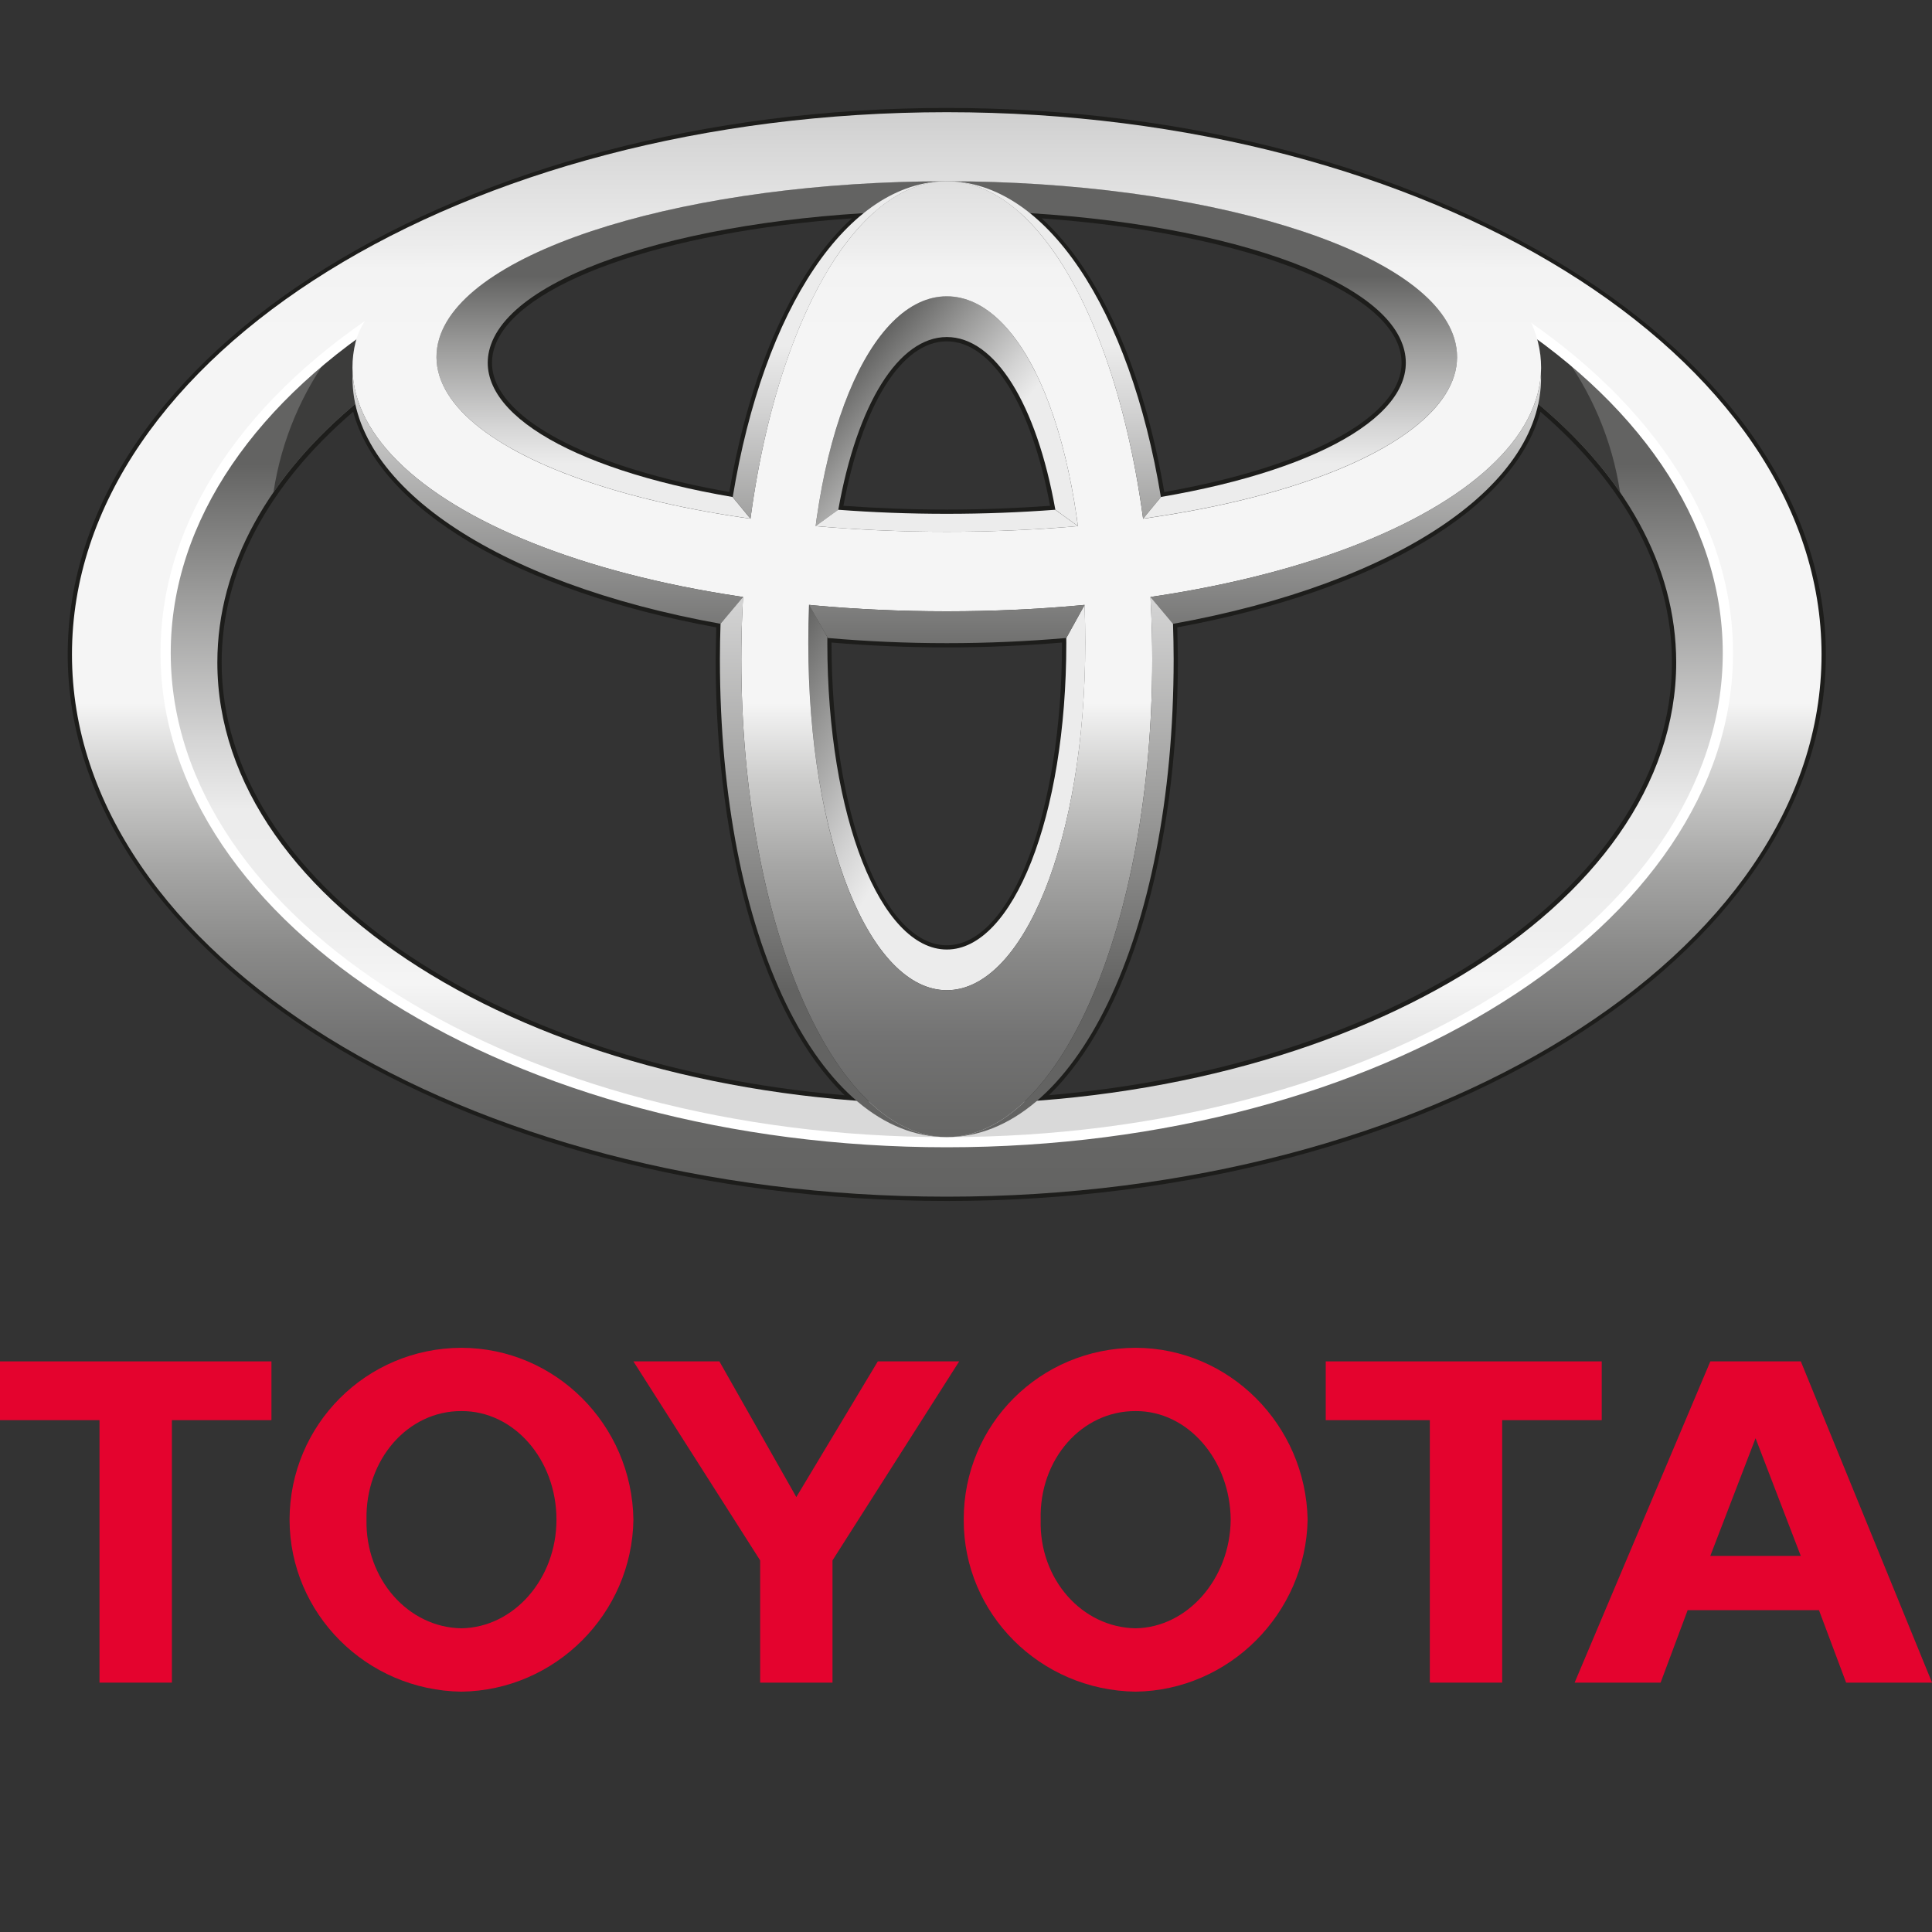
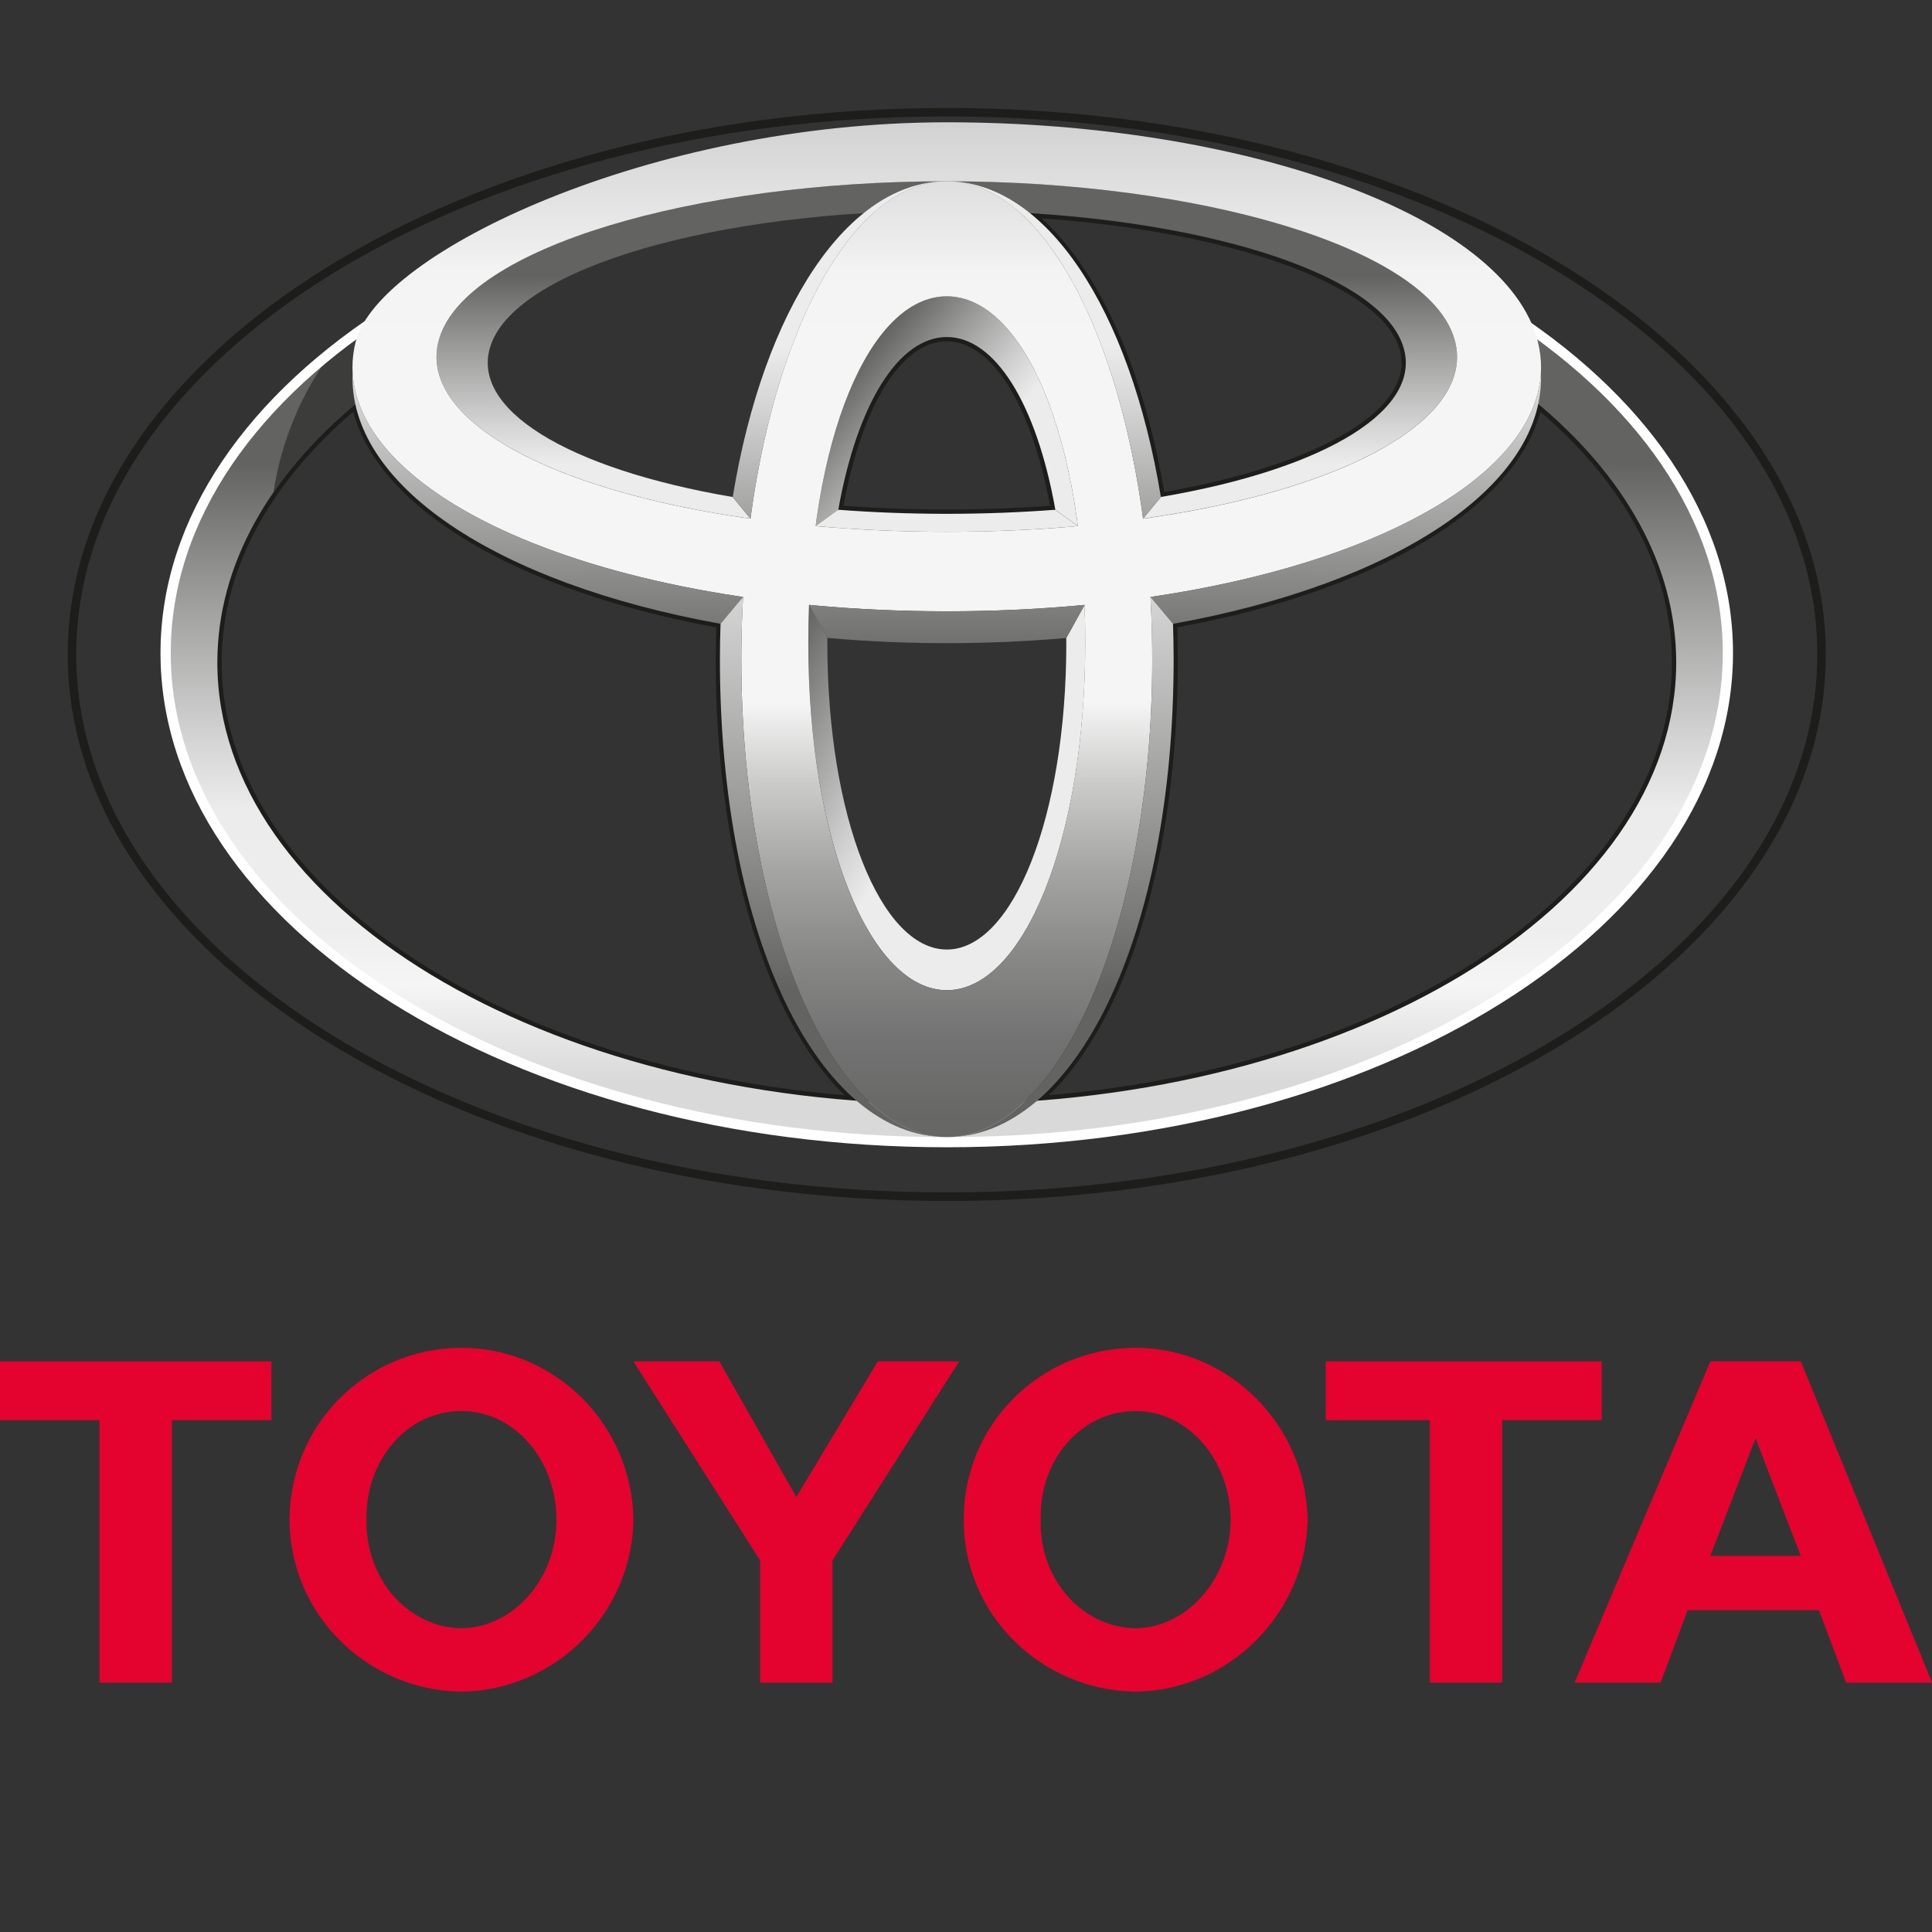
<svg xmlns="http://www.w3.org/2000/svg" xmlns:xlink="http://www.w3.org/1999/xlink" id="_レイヤー_1" data-name="レイヤー_1" viewBox="0 0 40 40">
  <rect x="0" y="0" width="40" height="40" fill="#333333" stroke="none" />
  <defs>
    <style>
      .cls-1 {
        fill: url(#linear-gradient-2);
      }

      .cls-2 {
        fill: #e4032e;
      }

      .cls-3 {
        fill: url(#linear-gradient-10);
      }

      .cls-4 {
        fill: url(#linear-gradient-12);
      }

      .cls-5 {
        fill: #fff;
      }

      .cls-6 {
        fill: url(#linear-gradient-4);
      }

      .cls-7 {
        fill: url(#linear-gradient-3);
      }

      .cls-8 {
        fill: url(#linear-gradient-5);
      }

      .cls-9 {
        fill: url(#linear-gradient-8);
      }

      .cls-10 {
        fill: url(#linear-gradient-7);
      }

      .cls-11 {
        fill: url(#linear-gradient-9);
      }

      .cls-12 {
        fill: url(#linear-gradient-11);
      }

      .cls-13 {
        fill: url(#linear-gradient-6);
      }

      .cls-14 {
        fill: #1d1d1b;
      }

      .cls-15 {
        fill: #3c3c3b;
      }

      .cls-16 {
        fill: url(#linear-gradient);
      }
    </style>
    <linearGradient id="linear-gradient" x1="19.602" y1="22.397" x2="19.602" y2="9.605" gradientUnits="userSpaceOnUse">
      <stop offset="0" stop-color="#d9d9d9" />
      <stop offset=".158" stop-color="#f5f5f5" />
      <stop offset=".249" stop-color="#eee" />
      <stop offset=".44" stop-color="#ececec" />
      <stop offset=".555" stop-color="#d4d4d4" />
      <stop offset=".794" stop-color="#9a9a99" />
      <stop offset="1" stop-color="#636362" />
    </linearGradient>
    <linearGradient id="linear-gradient-2" x1="21.91" y1="11.377" x2="17.569" y2="7.735" gradientUnits="userSpaceOnUse">
      <stop offset="0" stop-color="#ececec" />
      <stop offset=".44" stop-color="#ececec" />
      <stop offset=".555" stop-color="#d4d4d4" />
      <stop offset=".794" stop-color="#9a9a99" />
      <stop offset="1" stop-color="#636362" />
    </linearGradient>
    <linearGradient id="linear-gradient-3" x1="22.328" y1="17.361" x2="16.05" y2="13.737" xlink:href="#linear-gradient-2" />
    <linearGradient id="linear-gradient-4" x1="19.602" y1="12.649" x2="19.602" y2="5.718" xlink:href="#linear-gradient-2" />
    <linearGradient id="linear-gradient-5" x1="19.602" y1="2.323" x2="19.602" y2="24.776" gradientUnits="userSpaceOnUse">
      <stop offset="0" stop-color="#cfcfcf" />
      <stop offset=".039" stop-color="#d9d9d9" />
      <stop offset=".12" stop-color="#ececec" />
      <stop offset=".121" stop-color="#ececec" />
      <stop offset=".144" stop-color="#f3f3f3" />
      <stop offset=".21" stop-color="#f5f5f5" />
      <stop offset=".545" stop-color="#f5f5f5" />
      <stop offset=".617" stop-color="#cccccb" />
      <stop offset=".696" stop-color="#a6a6a5" />
      <stop offset=".775" stop-color="#898988" />
      <stop offset=".853" stop-color="#737373" />
      <stop offset=".929" stop-color="#676766" />
      <stop offset="1" stop-color="#636362" />
    </linearGradient>
    <linearGradient id="linear-gradient-6" x1="19.602" y1="2.322" x2="19.602" y2="24.775" xlink:href="#linear-gradient-5" />
    <linearGradient id="linear-gradient-7" x1="19.602" y1="2.324" x2="19.602" y2="24.777" xlink:href="#linear-gradient-5" />
    <linearGradient id="linear-gradient-8" x1="19.602" y1="6.979" x2="19.602" y2="13.378" gradientUnits="userSpaceOnUse">
      <stop offset=".006" stop-color="#ececec" />
      <stop offset="1" stop-color="#6f6f6e" />
    </linearGradient>
    <linearGradient id="linear-gradient-9" x1="21.819" y1="2.323" x2="21.819" y2="13.315" xlink:href="#linear-gradient-2" />
    <linearGradient id="linear-gradient-10" x1="17.386" y1="2.323" x2="17.386" y2="13.315" xlink:href="#linear-gradient-2" />
    <linearGradient id="linear-gradient-11" x1="17.254" y1="2.323" x2="17.254" y2="20.502" xlink:href="#linear-gradient-2" />
    <linearGradient id="linear-gradient-12" x1="21.951" y1="2.323" x2="21.951" y2="20.502" xlink:href="#linear-gradient-2" />
  </defs>
  <g>
    <path class="cls-2" d="M19.953,31.464c-.006-1.968,1.579-3.555,3.56-3.559,1.934.004,3.522,1.591,3.56,3.559-.038,1.946-1.626,3.533-3.56,3.56-1.981-.027-3.567-1.615-3.56-3.56h0ZM23.513,33.712c1.069-.017,1.956-1.021,1.967-2.248-.011-1.251-.897-2.256-1.967-2.249-1.115-.007-2.002.998-1.967,2.249-.034,1.227.853,2.232,1.967,2.248h0Z" />
    <polygon class="cls-2" points="31.101 29.403 31.101 34.837 29.603 34.837 29.603 29.403 27.448 29.403 27.448 28.186 33.162 28.186 33.162 29.403 31.101 29.403 31.101 29.403" />
-     <path class="cls-2" d="M34.941,33.337h0l-.56,1.5h-1.78l2.81-6.651h1.873l2.717,6.651h-1.779l-.562-1.5h-2.718ZM36.347,32.213h.936l-.936-2.436-.937,2.436h.937Z" />
+     <path class="cls-2" d="M34.941,33.337h0l-.56,1.5h-1.78l2.81-6.651h1.873l2.717,6.651h-1.779l-.562-1.5h-2.718M36.347,32.213h.936l-.936-2.436-.937,2.436h.937Z" />
    <polygon class="cls-2" points="3.559 29.403 3.559 34.837 2.06 34.837 2.06 29.403 0 29.403 0 28.186 5.62 28.186 5.62 29.403 3.559 29.403 3.559 29.403" />
    <path class="cls-2" d="M5.995,31.464c.003-1.968,1.589-3.555,3.559-3.559,1.945.004,3.532,1.591,3.56,3.559-.029,1.946-1.616,3.533-3.56,3.56-1.97-.027-3.556-1.615-3.559-3.56h0ZM9.554,33.712c1.082-.017,1.967-1.021,1.967-2.248,0-1.251-.886-2.256-1.967-2.249-1.105-.007-1.991.998-1.966,2.249-.025,1.227.861,2.232,1.966,2.248h0Z" />
    <polygon class="cls-2" points="16.487 34.837 17.236 34.837 17.236 32.306 19.859 28.186 18.174 28.186 16.487 30.995 14.894 28.186 13.114 28.186 15.738 32.306 15.738 34.837 16.487 34.837 16.487 34.837" />
  </g>
  <path class="cls-14" d="M1.402,13.55c0,6.239,8.165,11.315,18.2,11.315s18.2-5.076,18.2-11.315S29.638,2.235,19.602,2.235,1.402,7.311,1.402,13.55ZM1.578,13.55C1.578,7.408,9.664,2.411,19.602,2.411s18.023,4.997,18.023,11.139-8.085,11.138-18.023,11.138S1.578,19.692,1.578,13.55Z" />
-   <path class="cls-14" d="M17.876,4.326c-4.162.255-7.295,1.372-7.794,2.779-.048.136-.072.273-.072.408,0,.219.063.436.189.65.567.967,2.374,1.774,4.957,2.213l.087.015.014-.088c.442-2.688,1.419-4.81,2.681-5.821l.217-.174-.278.017ZM10.35,8.074c-.109-.185-.164-.373-.164-.563,0-.116.02-.232.062-.348h0c.459-1.293,3.483-2.367,7.391-2.643-1.188,1.078-2.107,3.114-2.539,5.666-2.449-.428-4.222-1.214-4.749-2.112ZM10.082,7.105h0Z" />
  <path class="cls-14" d="M17.268,10.539l-.017.096.098.007c.733.056,1.492.084,2.253.084s1.52-.028,2.254-.084l.097-.007-.017-.096c-.401-2.25-1.295-3.648-2.334-3.648s-1.934,1.398-2.334,3.648ZM19.602,7.067c.932,0,1.747,1.304,2.139,3.405-.698.05-1.417.078-2.14.078s-1.441-.028-2.139-.078c.392-2.1,1.207-3.405,2.14-3.405Z" />
  <path class="cls-14" d="M21.267,4.483c1.262,1.011,2.239,3.133,2.68,5.821l.014.088.088-.015c2.582-.439,4.389-1.246,4.957-2.214.203-.346.243-.702.116-1.058-.499-1.407-3.631-2.524-7.794-2.779l-.278-.017.217.174ZM21.565,4.521c3.909.276,6.932,1.35,7.391,2.643.041.116.062.232.062.348,0,.189-.055.377-.164.562-.527.899-2.301,1.685-4.749,2.113-.433-2.552-1.351-4.587-2.539-5.666Z" />
  <path class="cls-14" d="M7.3,8.297c-1.89,1.582-2.888,3.456-2.888,5.419,0,4.657,5.725,8.596,13.316,9.162l.268.02-.205-.175c-1.726-1.478-2.8-4.955-2.8-9.076l.015-.803-.074-.014c-4.188-.752-7.058-2.471-7.491-4.484l-.031-.143-.112.094ZM4.589,13.716c0-1.872.944-3.663,2.723-5.191.545,2.01,3.396,3.71,7.517,4.464-.002.121-.012.659-.012.659,0,4.016,1.019,7.432,2.671,9.028-7.37-.628-12.899-4.449-12.899-8.96Z" />
-   <path class="cls-14" d="M17.041,13.208v.102c-.001,3.61,1.124,6.438,2.562,6.438s2.562-2.828,2.562-6.438l-.002-.197-.095.008c-.804.071-1.633.106-2.465.106s-1.662-.036-2.466-.106l-.095-.008v.095ZM17.216,13.31v-.007c.779.066,1.581.101,2.386.101s1.606-.035,2.386-.101v.007c0,3.511-1.048,6.261-2.386,6.261s-2.386-2.75-2.386-6.261Z" />
  <path class="cls-14" d="M31.761,8.346c-.433,2.014-3.303,3.732-7.491,4.484l-.074.013.014.804c0,4.12-1.073,7.598-2.799,9.076l-.204.175.268-.02c7.592-.567,13.317-4.506,13.317-9.162,0-1.963-.999-3.837-2.888-5.419l-.112-.094-.031.143ZM31.892,8.524c1.779,1.528,2.724,3.319,2.724,5.191,0,4.511-5.529,8.332-12.899,8.96,1.651-1.597,2.67-5.012,2.67-9.028,0,0-.009-.538-.012-.659,4.121-.755,6.972-2.454,7.517-4.464Z" />
  <path class="cls-16" d="M31.77,6.851c.026.073.05.146.068.22.107.422.085.838-.052,1.241,1.834,1.514,2.918,3.382,2.918,5.403,0,5.05-6.762,9.144-15.102,9.144s-15.102-4.094-15.102-9.144c0-2.021,1.083-3.889,2.918-5.403-.137-.403-.159-.82-.053-1.242.019-.076.051-.154.087-.233-2.504,1.783-4.023,4.122-4.023,6.683,0,5.593,7.24,10.126,16.173,10.126s16.173-4.533,16.173-10.126c0-2.555-1.512-4.888-4.005-6.67Z" />
  <path class="cls-1" d="M17.354,10.555l-.467.338c.384-2.901,1.454-4.758,2.715-4.758s2.331,1.857,2.715,4.757l-.467-.338h0c-.392-2.2-1.251-3.576-2.247-3.576s-1.855,1.376-2.247,3.576h0Z" />
  <path class="cls-7" d="M22.455,12.524l-.379.685h0c0,.034.001.067.001.101,0,3.613-1.109,6.349-2.474,6.349s-2.474-2.737-2.474-6.349c0-.04,0-.079.001-.119l-.379-.668c-.01.256-.015.518-.015.784,0,4.093,1.284,7.194,2.867,7.194s2.867-3.101,2.867-7.194c0-.267-.006-.528-.015-.784Z" />
  <path class="cls-6" d="M21.848,10.554c-.713.054-1.464.084-2.247.084s-1.534-.03-2.247-.084h-.001s-.466.338-.466.338c.859.076,1.767.118,2.715.118s1.855-.042,2.714-.118l-.467-.337h-.001ZM30.109,7.006c-.567-1.876-5.248-3.254-10.507-3.254s-9.94,1.378-10.507,3.254c-.493,1.628,2.198,3.134,6.442,3.732l-.369-.448h0c-3.433-.585-5.473-1.831-5.003-3.156.57-1.607,4.715-2.773,9.437-2.773s8.867,1.166,9.437,2.773c.47,1.325-1.57,2.571-5.003,3.155h0s-.369.448-.369.448c4.244-.597,6.934-2.104,6.442-3.732Z" />
-   <path class="cls-15" d="M31.786,8.313c.702.579,1.292,1.21,1.756,1.882-.164-1.092-.6-2.095-1.235-2.939-.174-.138-.352-.273-.536-.405.026.073.05.146.068.22.107.422.085.838-.052,1.241Z" />
  <path class="cls-15" d="M7.418,8.313c-.137-.403-.159-.82-.053-1.242.019-.076.051-.154.087-.233-.191.136-.376.276-.555.418-.636.843-1.071,1.847-1.235,2.939.464-.672,1.054-1.304,1.756-1.882Z" />
-   <path class="cls-8" d="M1.49,13.55C1.49,7.349,9.599,2.323,19.602,2.323s18.111,5.026,18.111,11.227-8.109,11.226-18.111,11.226S1.49,19.75,1.49,13.55ZM19.602,23.648c8.931,0,16.172-4.533,16.172-10.126S28.534,3.395,19.602,3.395,3.429,7.929,3.429,13.521s7.241,10.126,16.173,10.126Z" />
  <path class="cls-5" d="M3.323,13.521c0,5.642,7.303,10.232,16.279,10.232s16.278-4.59,16.278-10.232S28.578,3.289,19.602,3.289,3.323,7.879,3.323,13.521ZM3.535,13.521C3.535,7.996,10.743,3.501,19.602,3.501s16.066,4.495,16.066,10.021-7.207,10.021-16.066,10.021S3.535,19.047,3.535,13.521Z" />
  <path class="cls-13" d="M15.348,13.647c0-5.407,1.905-9.895,4.254-9.895s4.254,4.487,4.254,9.895c0,5.465-1.905,9.895-4.254,9.895s-4.254-4.43-4.254-9.895ZM19.602,20.502c1.584,0,2.867-3.101,2.867-7.194,0-4.247-1.284-7.173-2.867-7.173s-2.867,2.926-2.867,7.173c0,4.093,1.284,7.194,2.867,7.194Z" />
  <path class="cls-10" d="M7.365,7.071c.467-1.849,6.112-4.539,12.237-4.539s11.576,1.922,12.237,4.539c.741,2.933-4.7,5.585-12.237,5.585s-12.978-2.652-12.237-5.585ZM19.602,3.753c-5.26,0-9.94,1.378-10.507,3.254-.636,2.102,4.035,4.003,10.507,4.003s11.143-1.901,10.507-4.003c-.567-1.876-5.248-3.254-10.507-3.254Z" />
  <path class="cls-9" d="M16.746,12.522l.004.002.389.685c.791.069,1.613.107,2.464.107s1.68-.038,2.474-.107l.379-.684.002-.002c-.91.087-1.863.134-2.854.134s-1.946-.047-2.856-.134ZM31.903,7.704c-.098,2.098-3.32,3.955-8.085,4.656h.002s.466.556.466.556c4.661-.838,7.728-2.895,7.617-5.212ZM7.301,7.704c-.111,2.317,2.956,4.374,7.617,5.211l.466-.555h.001c-4.765-.701-7.986-2.558-8.084-4.656Z" />
  <path class="cls-11" d="M23.667,10.739h0l.368-.447c-.642-3.911-2.386-6.539-4.433-6.539,1.911,0,3.528,2.969,4.065,6.986Z" />
  <path class="cls-3" d="M15.538,10.739c.537-4.018,2.154-6.986,4.065-6.986-2.047,0-3.792,2.628-4.433,6.539l.369.447h0Z" />
  <path class="cls-12" d="M15.348,13.647c0-.436.013-.865.037-1.288h-.001l-.466.555c-.008.242-.013.485-.013.733,0,5.786,2.063,9.895,4.697,9.895-2.349,0-4.254-4.43-4.254-9.895Z" />
  <path class="cls-4" d="M24.286,12.915l-.466-.555h-.002c.024.422.038.852.038,1.288,0,5.465-1.905,9.895-4.254,9.895,2.634,0,4.697-4.108,4.697-9.895,0-.247-.006-.491-.013-.733Z" />
</svg>